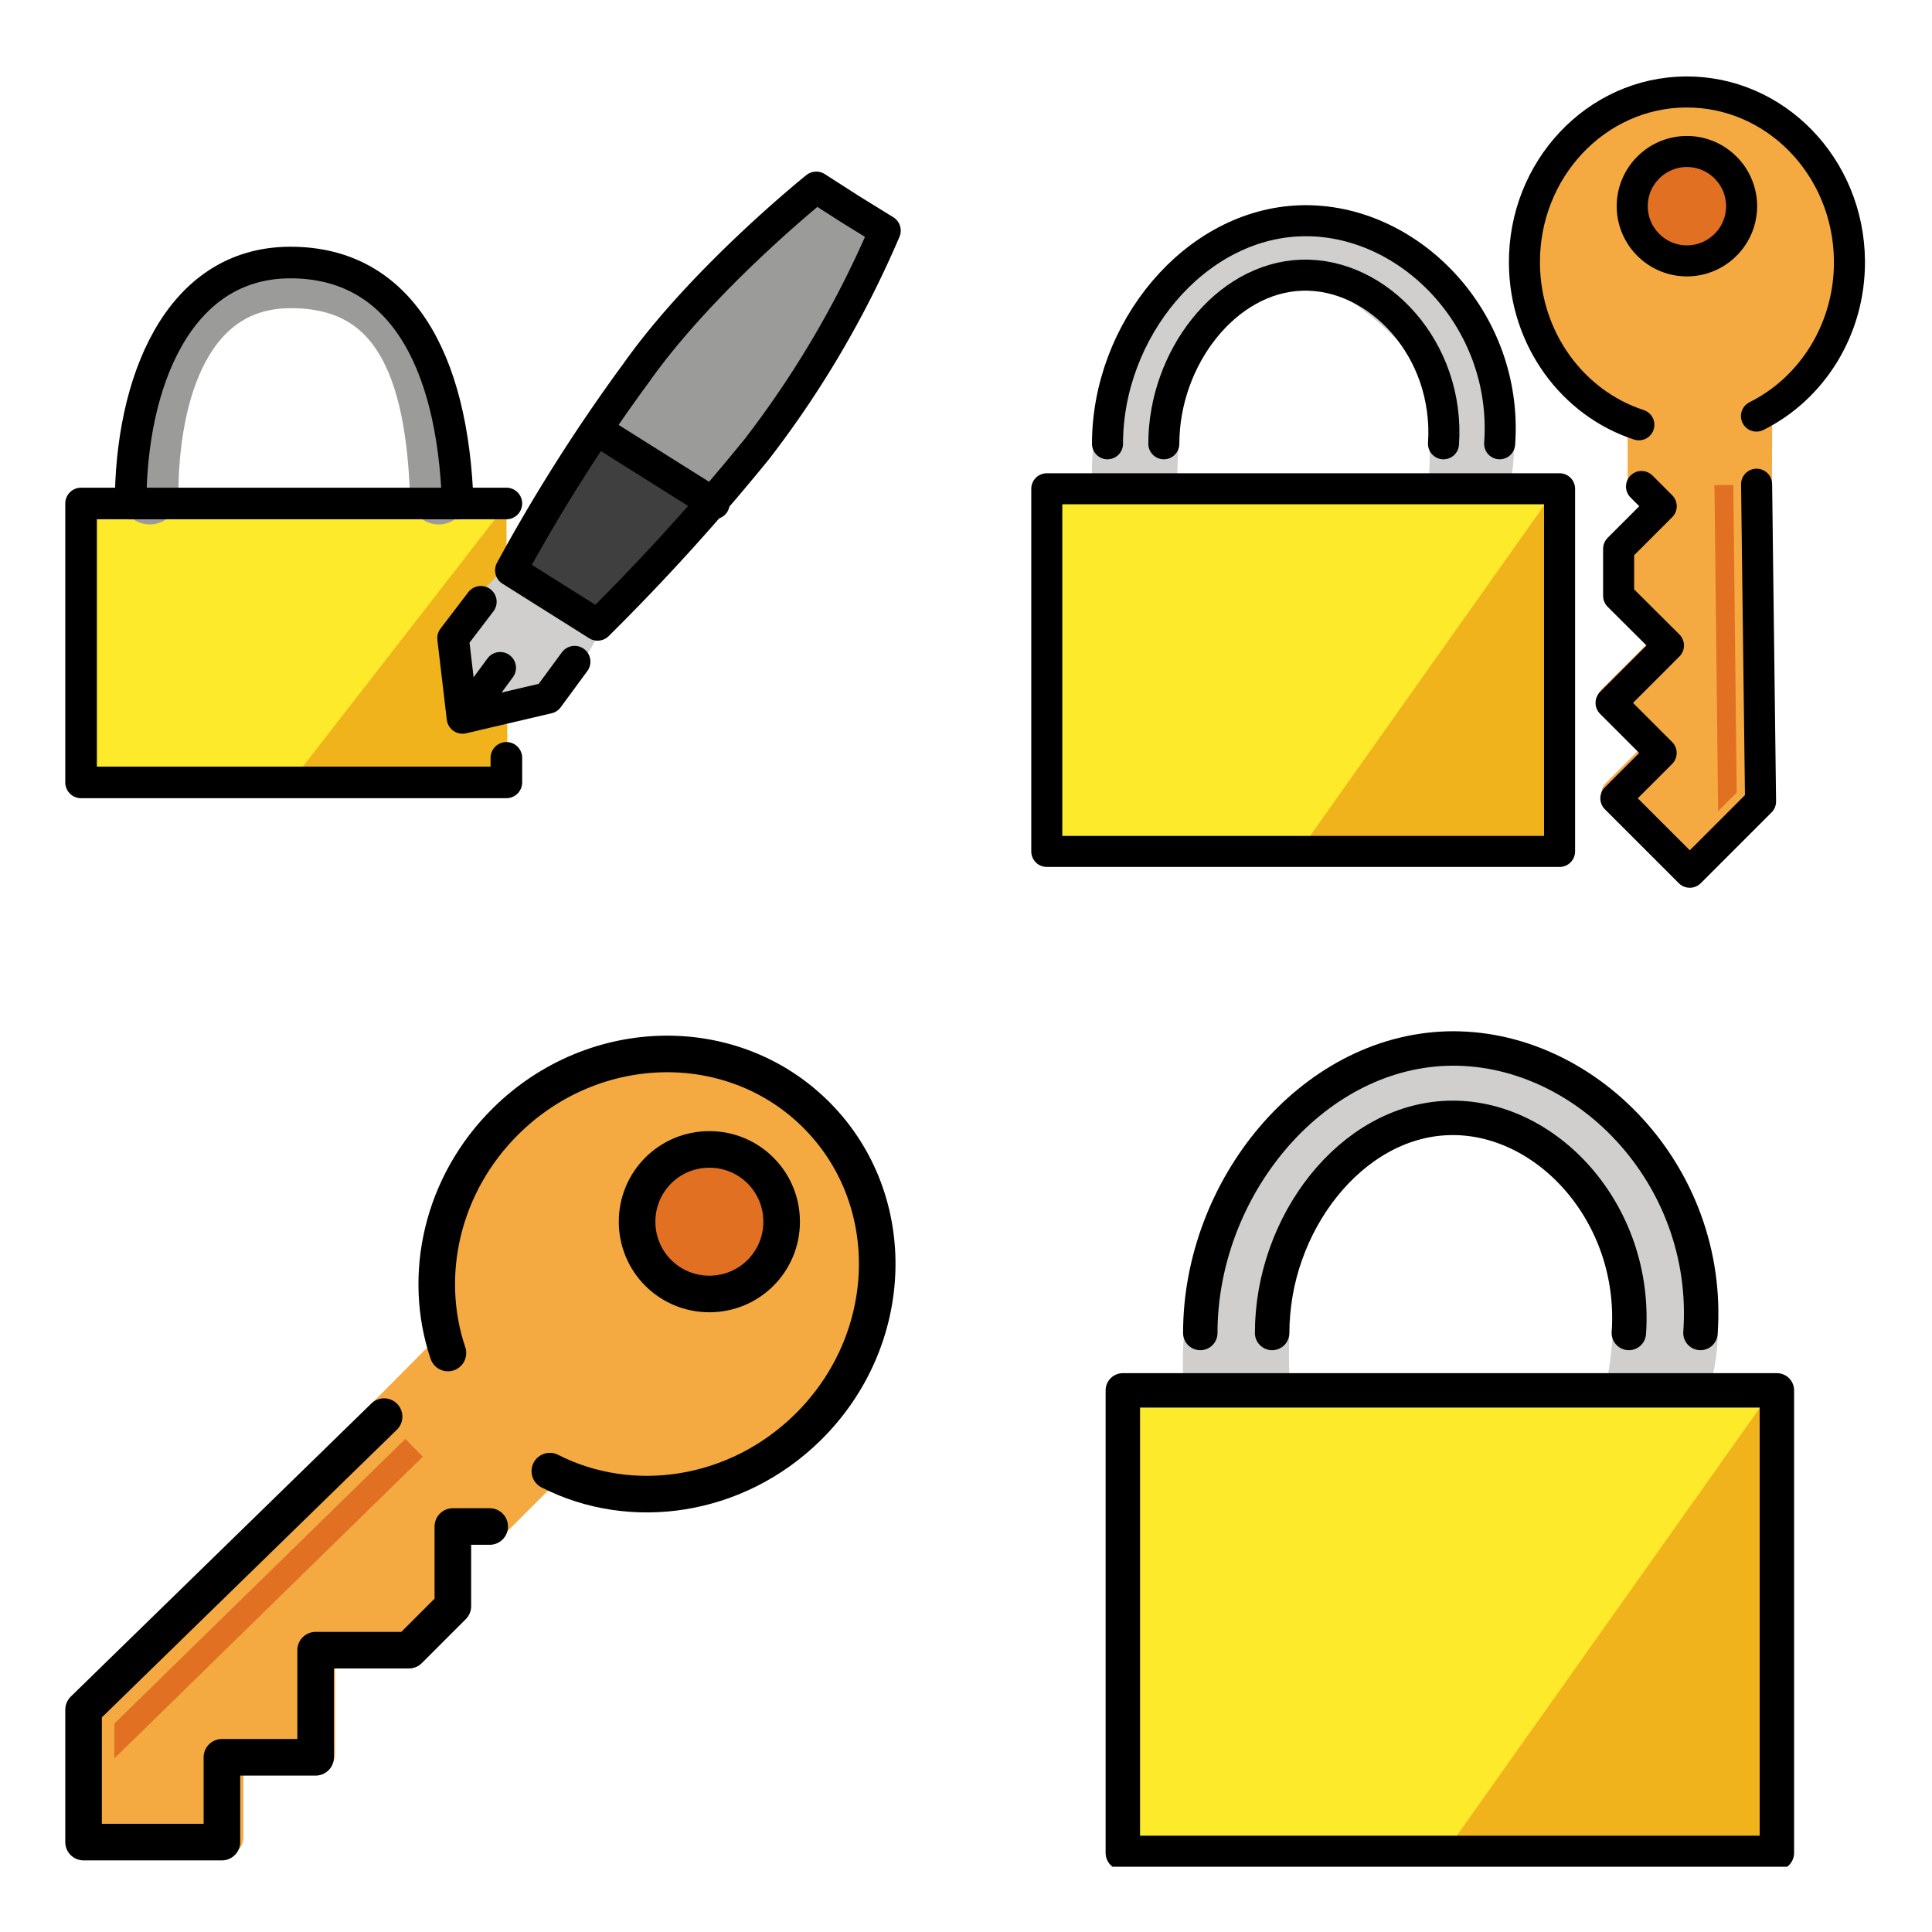
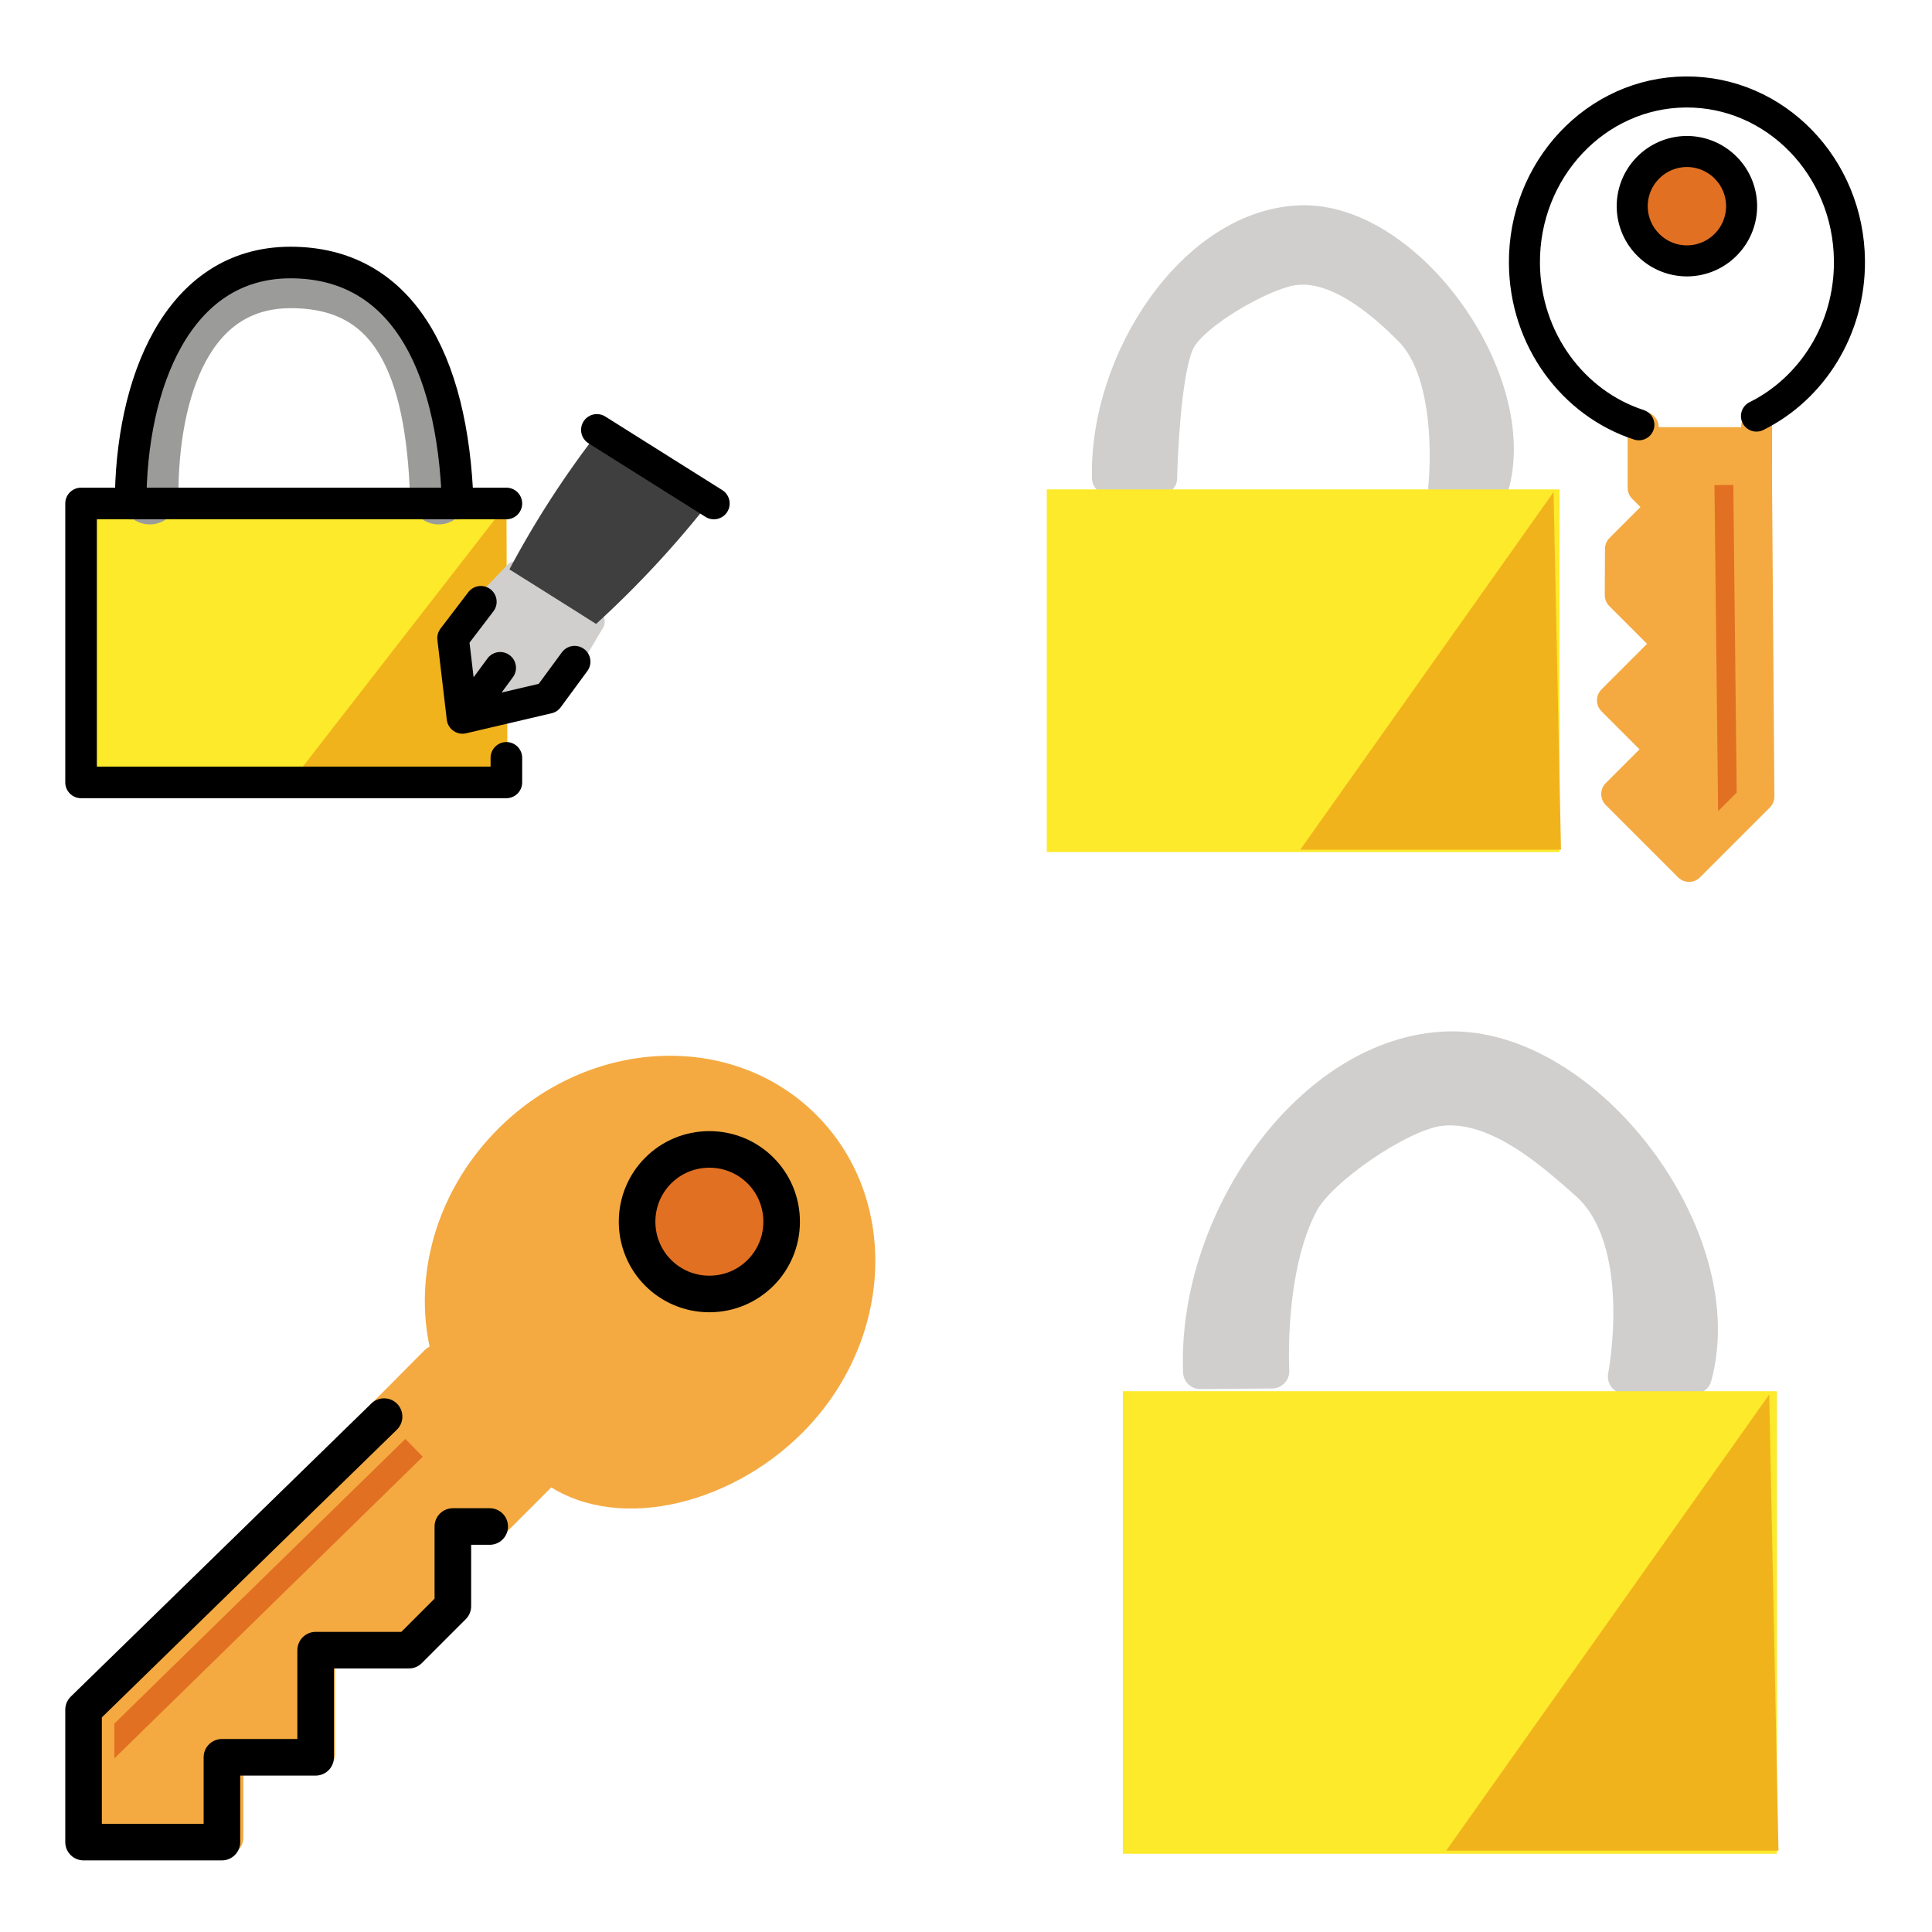
<svg xmlns="http://www.w3.org/2000/svg" xmlns:xlink="http://www.w3.org/1999/xlink" width="148" height="148">
  <style>.B{stroke-linejoin:round}.C{stroke-linecap:round}.D{stroke-width:4.167}.E{stroke:none}.F{stroke-miterlimit:10}.G{fill-rule:nonzero}.H{overflow:visible}.I{fill:#fcea2b}.J{fill:#f1b31c}.K{stroke-linecap:butt}.L{fill:#d0cfce}.M{stroke:#d0cfce}.N{fill:#f4aa41}</style>
  <g fill="#fff" fill-rule="evenodd" stroke="#000">
    <svg width="64" height="64" x="5" y="5" viewBox="0 0 110.167 82.125">
      <use xlink:href="#A" x="2.083" y="2.083" class="B C" />
      <symbol id="A" class="H">
        <g class="E G">
          <path d="M56.083 41.71v36.865H0V41.71h56.083" class="I" />
          <path d="M56.083 41.815L27.75 78.3h28.479l-.146-36.485z" class="J" />
        </g>
        <path d="M9.056 40.663c0-13.858 4.556-28.513 18.617-28.513 14.317 0 18.904 11.579 19.479 28.513" fill="none" stroke="#9b9b9a" stroke-width="7.552" class="B K" />
        <g class="G">
          <path d="M67.423 57.254l-6 10.083-11.125 2.619-1.208-10.383 8.285-8.646" stroke-width="3.256" class="B C L M" />
          <g class="E">
            <use xlink:href="#B" fill="#9b9b9a" />
            <path d="M68.208 32.246c-4.417 5.696-8.339 11.759-11.723 18.123l11.431 7.194a133.06 133.06 0 0 0 14.95-16.092z" fill="#3f3f3f" />
          </g>
        </g>
        <g fill="none" class="B D">
          <path d="M6.535 41.694c0-15.692 6.092-31.787 21.083-31.787 14.375 0 21.406 12.615 22.054 31.788" class="K" />
          <g class="C">
            <path d="M56.083 75.221v3.238H0V41.679h56.083m9 20.86l-3.512 4.777-11.275 2.64-1.24-10.517 3.661-4.798m2.55 8.708l-3.513 4.777" />
            <use xlink:href="#B" />
          </g>
          <path d="M68.017 31.977l15.427 9.704" class="K" />
        </g>
      </symbol>
      <defs>
-         <path id="B" d="M106 5.7l-4.556-2.812L96.944 0S82.052 11.931 73.2 24.463a227.12 227.12 0 0 0-16.523 26.029l11.431 7.194A289.28 289.28 0 0 0 89.129 34.49 132.12 132.12 0 0 0 106 5.702z" />
-       </defs>
+         </defs>
    </svg>
    <svg width="64" height="64" x="79" y="5" viewBox="0 0 112.167 109.167">
      <use xlink:href="#C" x="2.083" y="2.083" class="B C" />
      <symbol id="C" class="H">
        <g class="G">
          <path d="M8.153 51.884c-.417-15.971 11.625-34.133 25.942-34.583 14.438-.454 30.031 21.358 25.833 35.779h-6.631s1.646-14.861-4.654-21.133c-3.215-3.202-9.479-8.958-15.583-8.062-4.119.604-13.317 5.848-15.208 9.542-2.14 4.133-2.437 18.454-2.437 18.454h-7.26z" class="B D F L M" />
          <g class="E">
            <path d="M65.448 53.359h3.396v48.688H0V53.359h3.396z" class="I" />
            <path d="M68.039 53.717L34.035 101.73h35z" class="J" />
-             <path d="M95.119 45.491c7.467-3.788 12.646-12.054 12.646-21.642 0-13.171-9.771-23.848-21.819-23.848S64.127 10.678 64.127 23.849c0 10.646 6.458 20.929 15.327 22.125" class="N" />
          </g>
          <path d="M95.3 45.005l-.021 6.41.325 43.177-9.375 9.379-9.708-9.708 6.006-6.006-6.577-6.577 7.588-7.588-6.542-6.542.029-6.2 5.625-5.625-2.583-2.583v-8.137" stroke="#f4aa41" class="B C D F N" />
          <g fill="#e27022" class="E">
            <path d="M90.128 96.567l2.5-2.504-.458-41.306-2.529.027z" />
            <use xlink:href="#D" />
          </g>
        </g>
        <g fill="none" class="B C D">
-           <path d="M60.8 47.234c1.208-16.737-12.271-30.39-26.708-29.937-14.319.45-25.942 14.756-25.942 29.938m57.298 6.041h3.396v48.688H0V53.276h3.396zm-49.735-6.042c0-11.458 8.292-22.292 18.5-22.633 10.298-.344 19.913 10 19.048 22.635m42.035 5.427l.533 42.596-9.5 9.5L76.4 94.83l6.083-6.083-6.725-6.725 7.708-7.708-6.692-6.667v-6.312l5.719-5.719-2.646-2.646" />
          <use xlink:href="#D" />
          <path d="M95.279 43.517c7.438-3.687 12.556-11.667 12.485-20.833C107.668 10.065 97.823-.091 85.773.001s-21.74 10.417-21.646 23.017c.077 10.202 6.529 18.796 15.365 21.667" class="F" />
        </g>
      </symbol>
      <defs>
        <path id="D" d="M80.755 20.523a7.32 7.32 0 0 1 0-10.374 7.32 7.32 0 0 1 10.374 0 7.32 7.32 0 0 1 0 10.374 7.32 7.32 0 0 1-10.374 0z" />
      </defs>
    </svg>
    <svg width="64" height="64" x="5" y="79" viewBox="0 0 95.167 94.167">
      <use xlink:href="#E" x="2.083" y="2.083" class="B C" />
      <symbol id="E" class="H">
        <g class="G N">
          <path d="M40.069 35.758c-2.921-8.933-.469-19.583 7.142-27.215C57.665-1.91 73.894-2.631 83.461 6.933s8.844 25.792-1.61 36.25c-8.452 8.452-21.74 11.485-29.725 5.396" class="E" />
          <path d="M40.31 35.229l-5.071 5.104L.71 74.348v14.887h15.412V79.7h10.442V67.658h10.388l4.896-4.944v-8.962h4.104l6.438-6.437" stroke="#f4aa41" class="B C D F" />
        </g>
        <g fill="#e27022" class="E G">
          <path d="M3.504 80.25l.002-3.973 33.15-32.425 1.985 2.029z" />
          <use xlink:href="#F" />
        </g>
        <g fill="none" class="B C D">
          <path d="M34.233 41.312L0 74.695v15.083h15.76v-9.66h10.677V67.916h10.621l5.008-5.008v-9.079h4.198" class="F" />
          <use xlink:href="#F" />
-           <path d="M41.506 34.066c-2.979-8.829-.723-19.208 6.625-26.448C58.225-2.319 74.1-2.569 83.593 7.071s9.004 25.508-1.088 35.45c-8.16 8.038-20.1 9.738-29.392 5" class="F" />
        </g>
      </symbol>
      <defs>
        <path id="F" d="M63.052 19.108c0-4.561 3.672-8.233 8.233-8.233s8.233 3.672 8.233 8.233-3.672 8.233-8.233 8.233-8.233-3.672-8.233-8.233z" />
      </defs>
    </svg>
    <svg width="64" height="64" x="79" y="79" viewBox="0 0 83.125 101.125">
      <use xlink:href="#G" x="2.083" y="2.083" class="B C" />
      <symbol id="G" class="H">
        <g class="G">
          <path d="M9.375 39.144C8.646 20.873 22.813.519 39.348.019c16.677-.504 34.458 22.854 29.86 39.692h-8.417s3.254-16.504-4.617-23.444c-3.854-3.396-10.95-9.937-18-8.942-4.756.673-14.308 7.192-16.515 11.292-4.3 7.994-3.594 20.452-3.594 20.452l-8.694.073z" class="B D F L M" />
          <g class="E">
            <path d="M75.26 41.481h3.906v55.99H0v-55.99h3.906z" class="I" />
            <path d="M78.239 41.89L39.135 97.098H79.36z" class="J" />
          </g>
        </g>
-         <path d="M75.26 41.383h3.906v55.99H0v-55.99h3.906zM9.375 34.436C9.375 16.977 22.74.531 39.204.013 55.808-.508 71.288 15.19 69.917 34.436m-51.848 0c0-13.198 9.533-25.635 21.275-26.027 11.842-.417 22.917 11.475 21.904 26.027" fill="none" class="B C D" />
      </symbol>
    </svg>
  </g>
</svg>